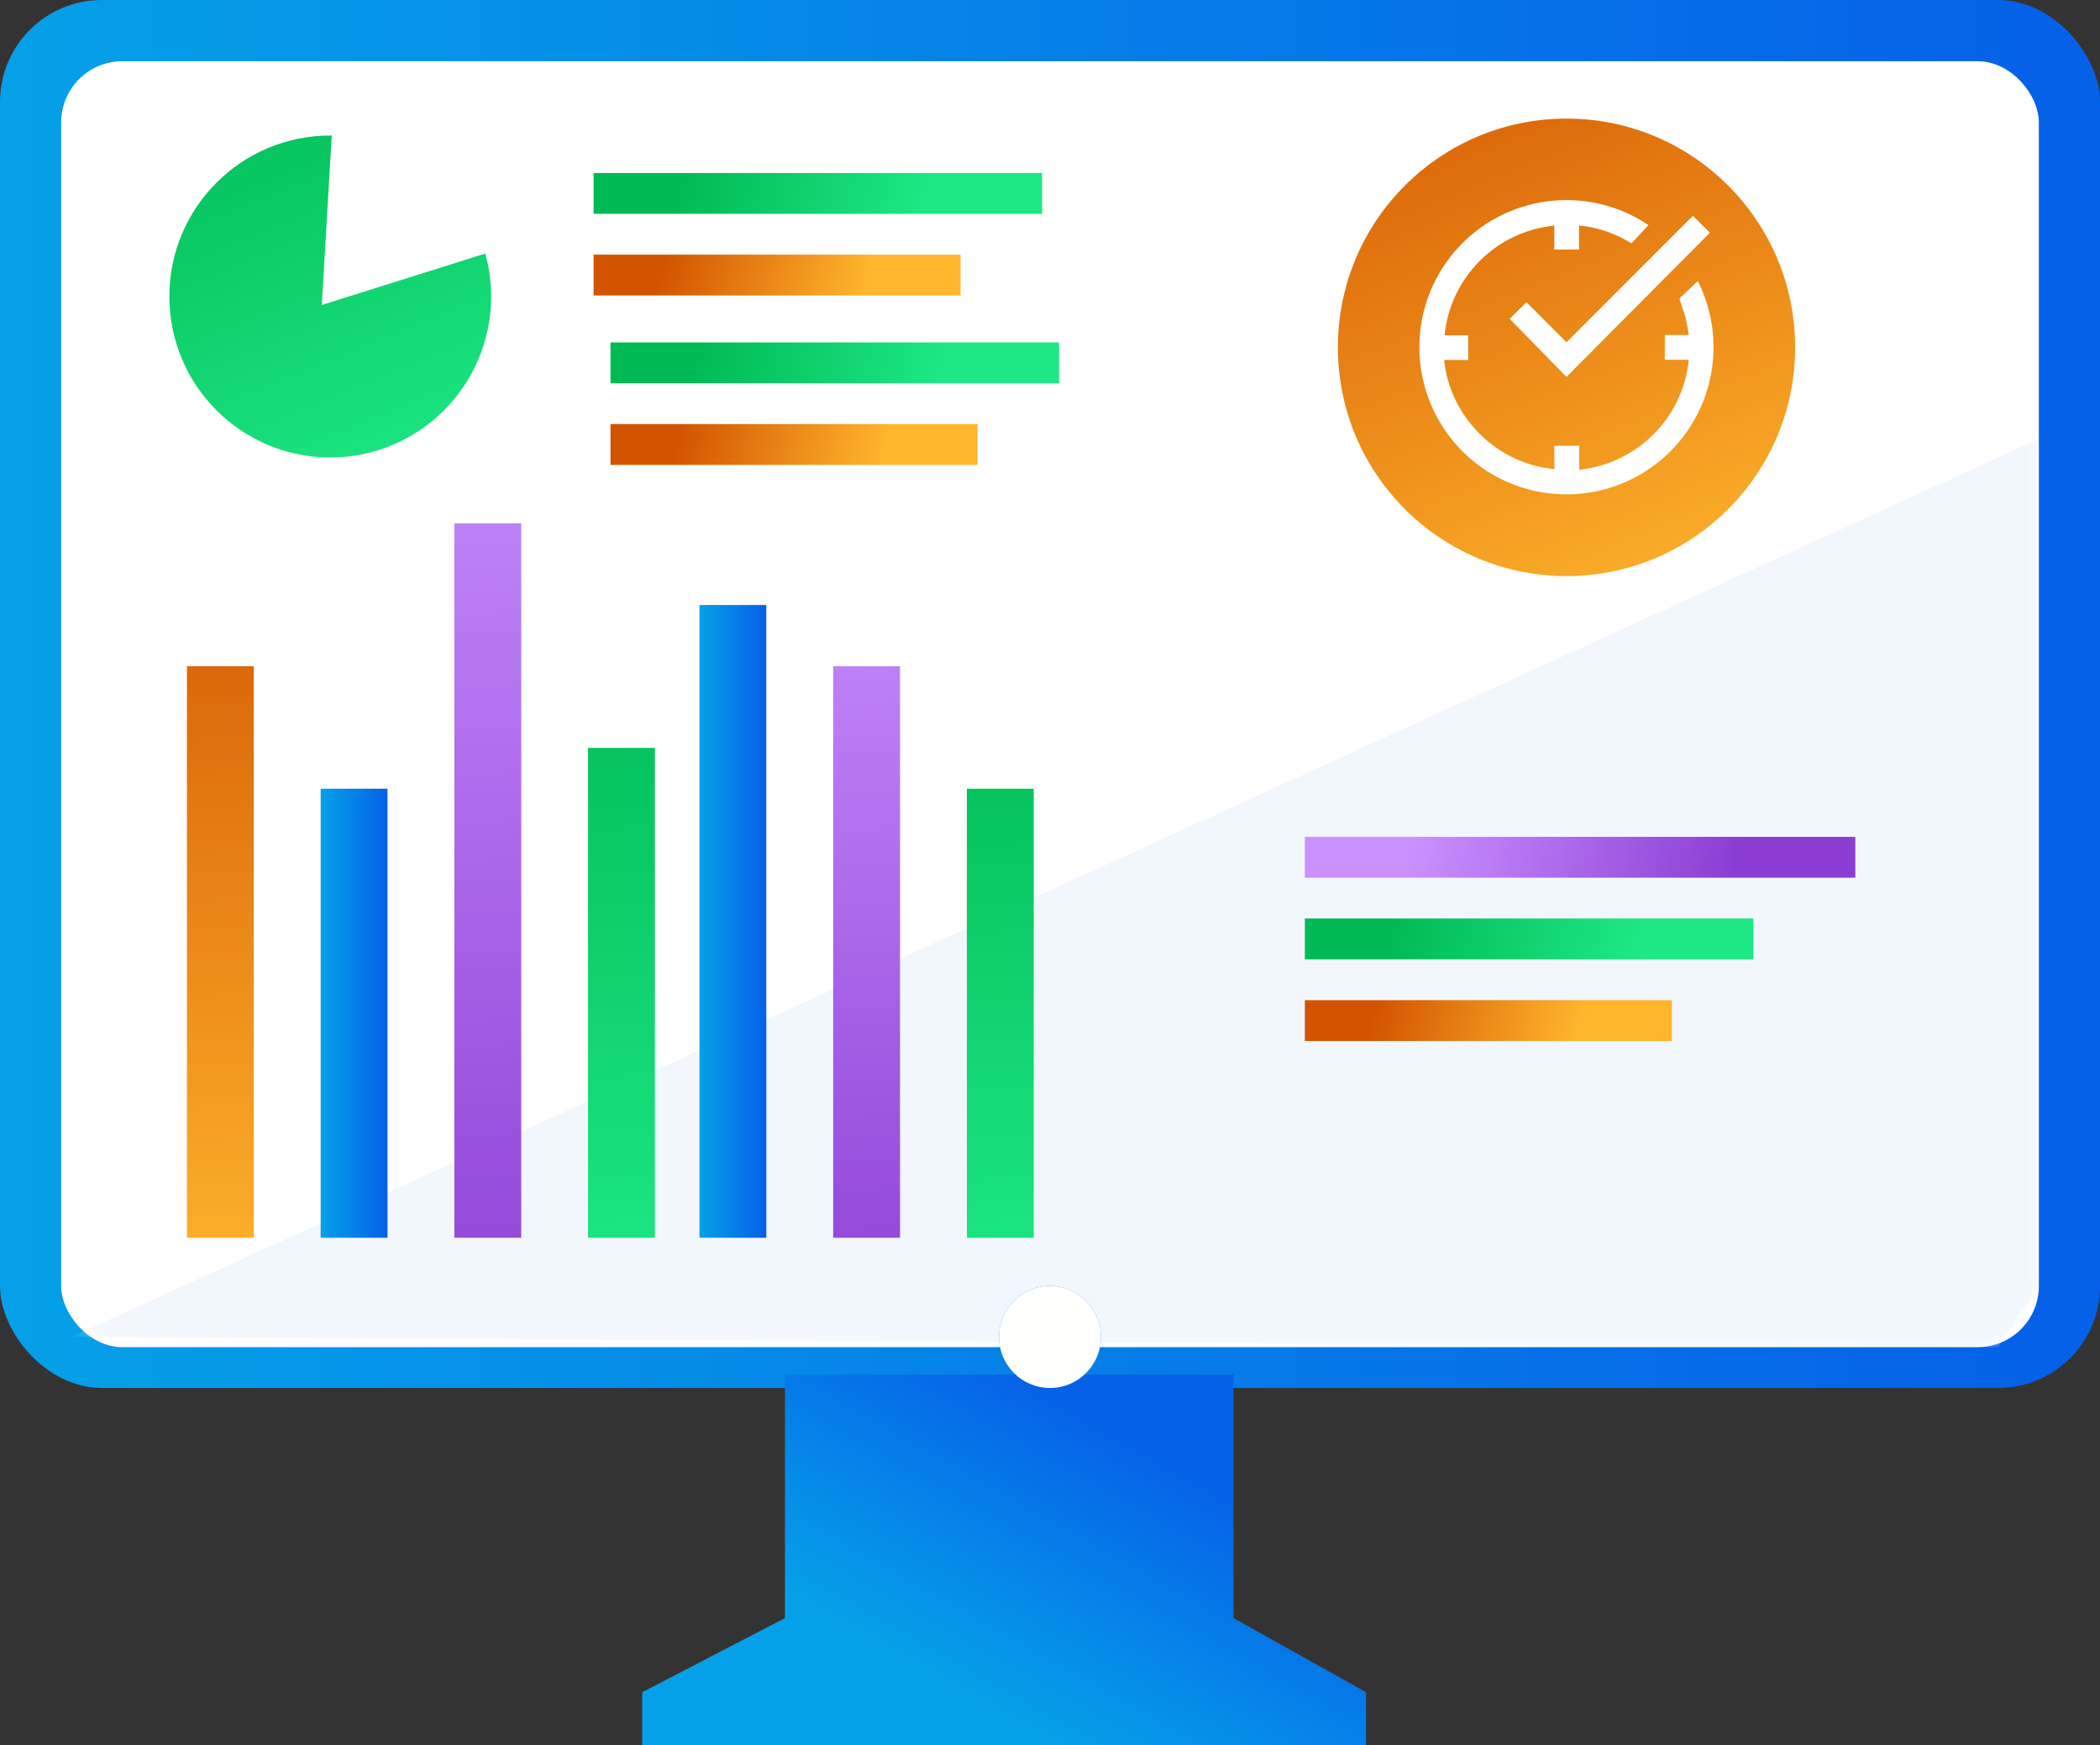
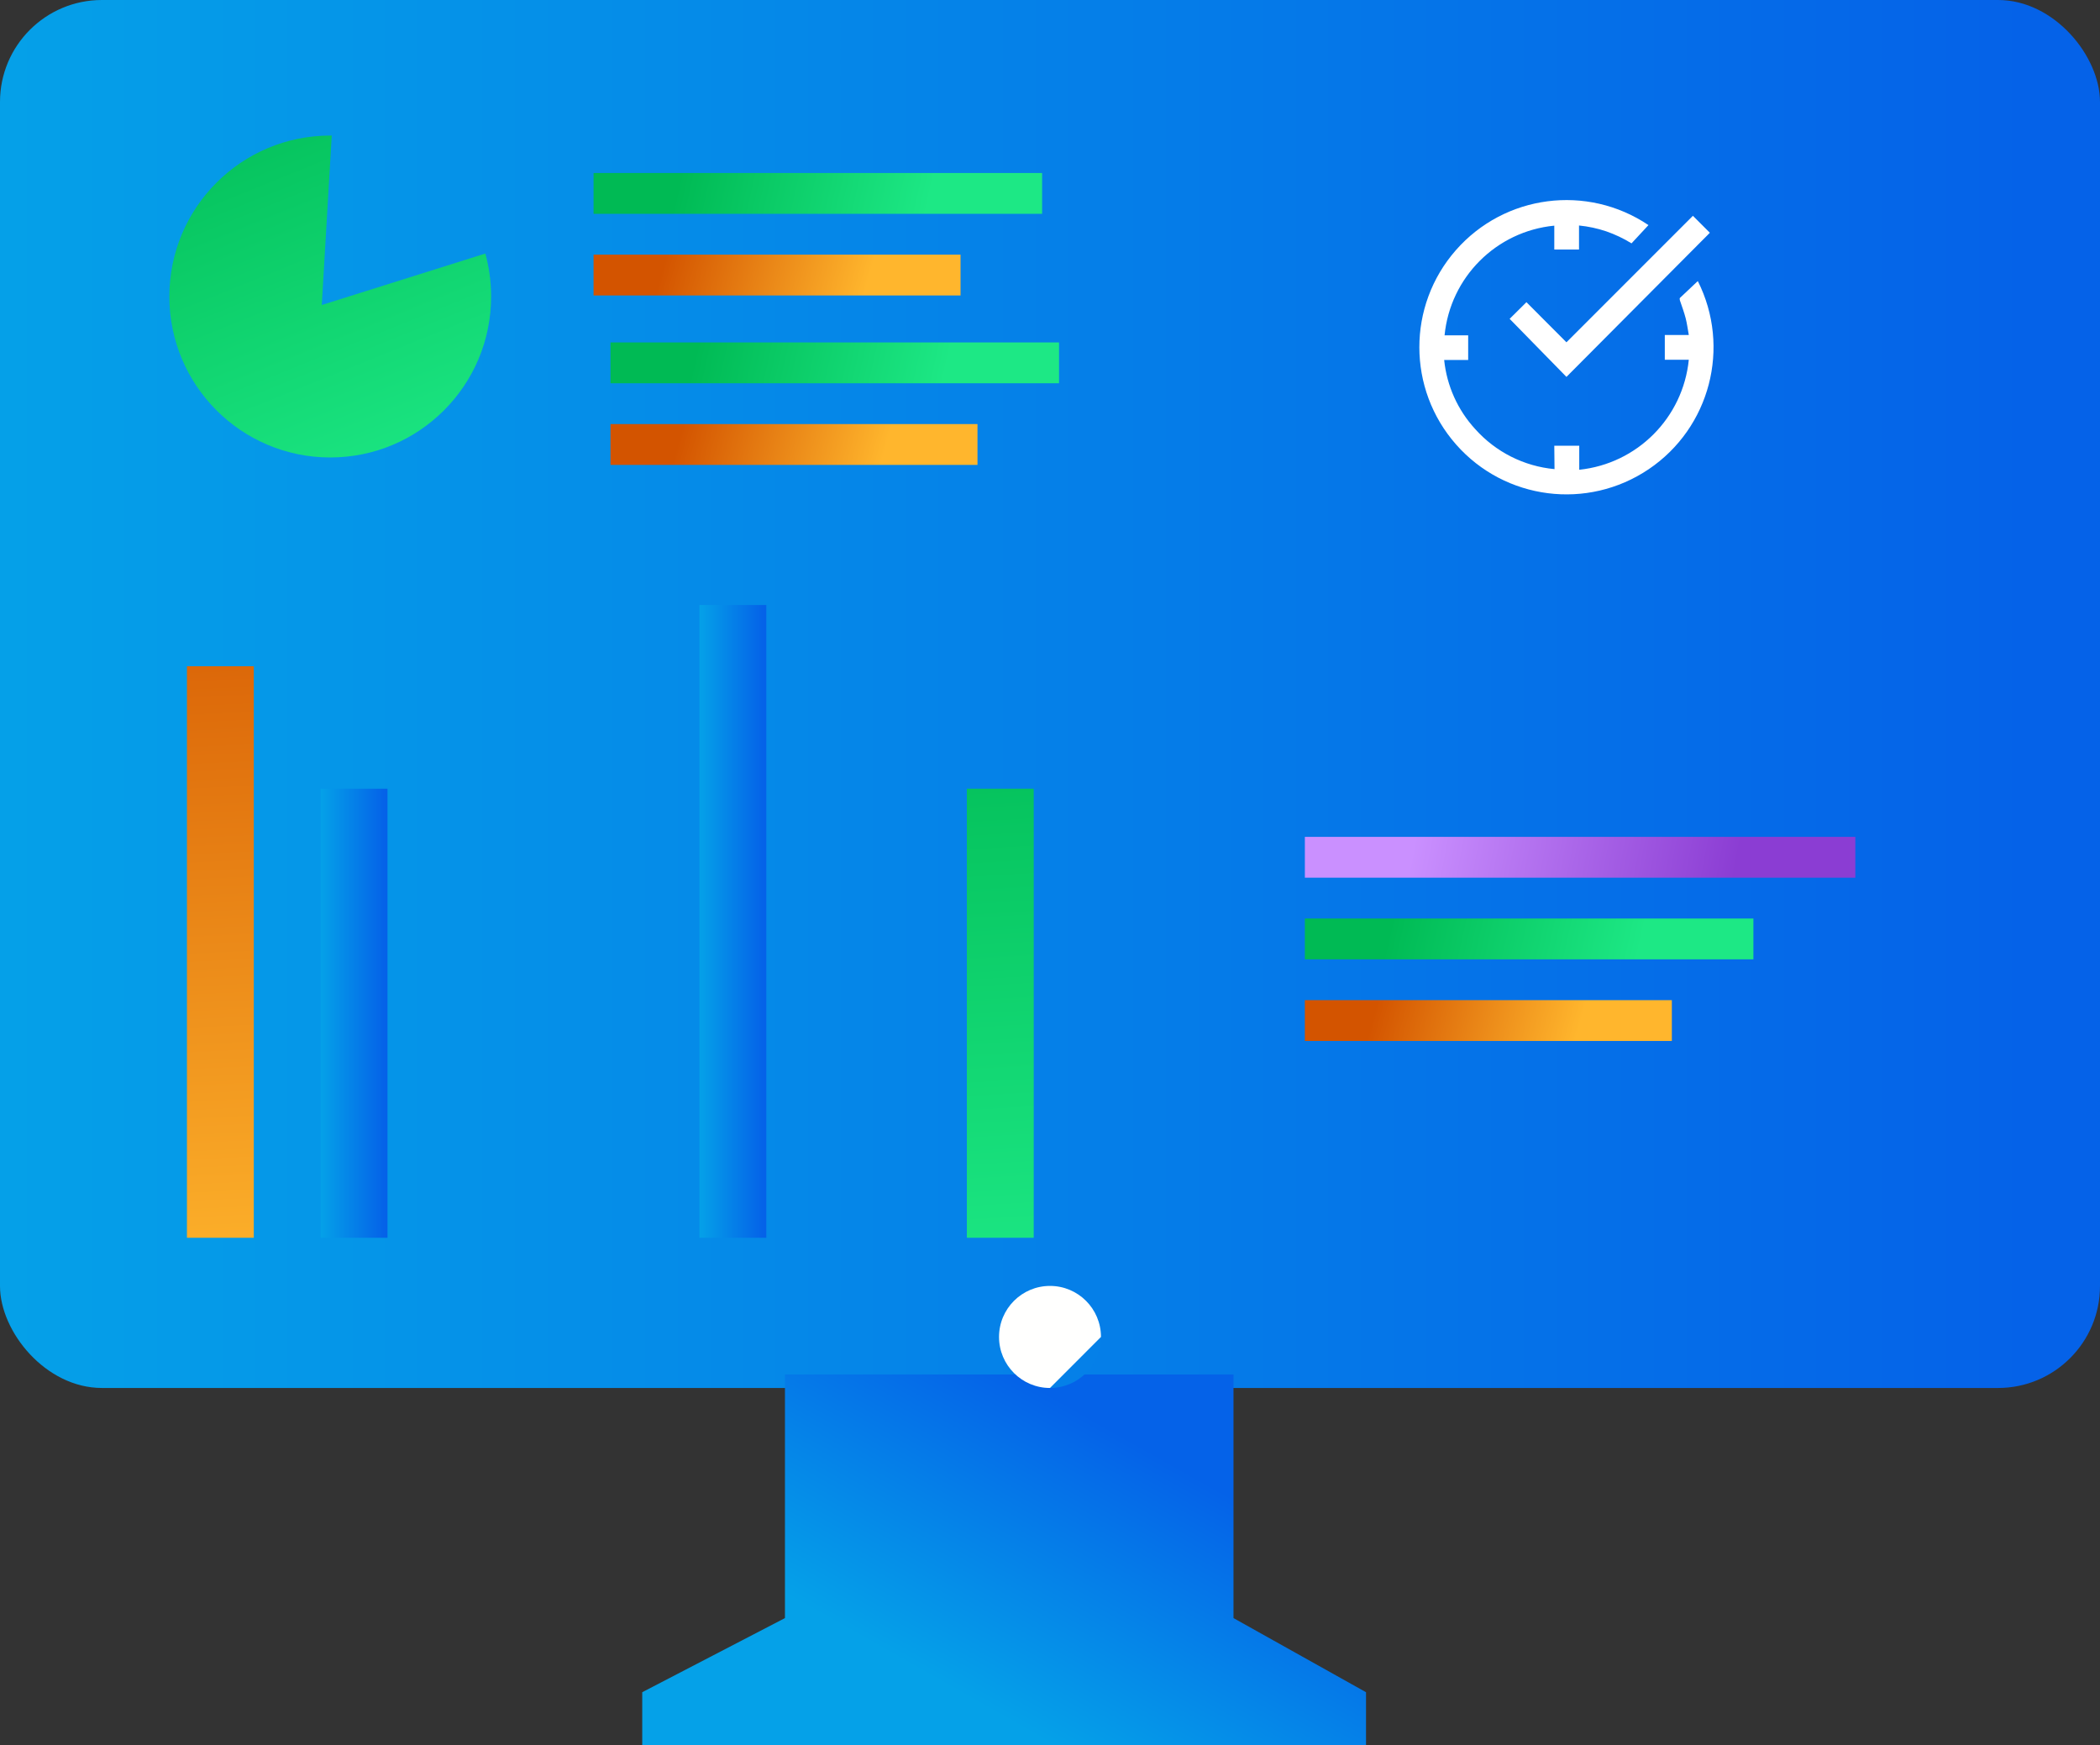
<svg xmlns="http://www.w3.org/2000/svg" xmlns:xlink="http://www.w3.org/1999/xlink" width="136px" height="113px" viewBox="0 0 136 113" version="1.1">
  <rect x="0" y="0" width="136" height="113" fill="#333333" stroke="none" />
  <title>Group</title>
  <defs>
    <linearGradient x1="-0.618%" y1="50%" x2="96.185%" y2="50%" id="linearGradient-1">
      <stop stop-color="#05A1E8" offset="0%" />
      <stop stop-color="#0562E8" offset="100%" />
    </linearGradient>
-     <rect id="path-2" x="0" y="0" width="128.078" height="83.263" rx="3.96" />
    <linearGradient x1="13.988%" y1="53.06%" x2="61.078%" y2="10.489%" id="linearGradient-4">
      <stop stop-color="#05A1E8" offset="0%" />
      <stop stop-color="#0562E8" offset="100%" />
    </linearGradient>
    <linearGradient x1="-0.618%" y1="50%" x2="96.185%" y2="50%" id="linearGradient-5">
      <stop stop-color="#05A1E8" offset="0%" />
      <stop stop-color="#0562E8" offset="100%" />
    </linearGradient>
    <linearGradient x1="49.297%" y1="-28.337%" x2="50.561%" y2="112.548%" id="linearGradient-6">
      <stop stop-color="#00BA54" offset="0%" />
      <stop stop-color="#1DE885" offset="100%" />
    </linearGradient>
    <linearGradient x1="49.409%" y1="-28.337%" x2="50.472%" y2="112.548%" id="linearGradient-7">
      <stop stop-color="#00BA54" offset="0%" />
      <stop stop-color="#1DE885" offset="100%" />
    </linearGradient>
    <linearGradient x1="78.691%" y1="50.407%" x2="19.265%" y2="49.564%" id="linearGradient-8">
      <stop stop-color="#8B3DD3" offset="0%" />
      <stop stop-color="#CA90FF" offset="100%" />
    </linearGradient>
    <linearGradient x1="18.278%" y1="49.351%" x2="75.32%" y2="50.518%" id="linearGradient-9">
      <stop stop-color="#00BA54" offset="0%" />
      <stop stop-color="#1DE885" offset="100%" />
    </linearGradient>
    <linearGradient x1="18.282%" y1="49.031%" x2="75.323%" y2="50.774%" id="linearGradient-10">
      <stop stop-color="#D35400" offset="0%" />
      <stop stop-color="#FFB62D" offset="100%" />
    </linearGradient>
    <linearGradient x1="49.566%" y1="-28.345%" x2="50.347%" y2="112.548%" id="linearGradient-11">
      <stop stop-color="#D35400" offset="0%" />
      <stop stop-color="#FFB62D" offset="100%" />
    </linearGradient>
    <linearGradient x1="50.393%" y1="124.103%" x2="49.579%" y2="-29.379%" id="linearGradient-12">
      <stop stop-color="#8B3DD3" offset="0%" />
      <stop stop-color="#CA90FF" offset="100%" />
    </linearGradient>
    <linearGradient x1="-0.618%" y1="50%" x2="96.185%" y2="50%" id="linearGradient-13">
      <stop stop-color="#05A1E8" offset="0%" />
      <stop stop-color="#0562E8" offset="100%" />
    </linearGradient>
    <linearGradient x1="50.251%" y1="124.103%" x2="49.731%" y2="-29.379%" id="linearGradient-14">
      <stop stop-color="#8B3DD3" offset="0%" />
      <stop stop-color="#CA90FF" offset="100%" />
    </linearGradient>
    <linearGradient x1="18.296%" y1="-28.337%" x2="75.305%" y2="112.548%" id="linearGradient-15">
      <stop stop-color="#00BA54" offset="0%" />
      <stop stop-color="#1DE885" offset="100%" />
    </linearGradient>
    <linearGradient x1="18.3%" y1="-28.345%" x2="75.309%" y2="112.548%" id="linearGradient-16">
      <stop stop-color="#D35400" offset="0%" />
      <stop stop-color="#FFB62D" offset="100%" />
    </linearGradient>
  </defs>
  <g id="Page-1" stroke="none" stroke-width="1" fill="none" fill-rule="evenodd">
    <g id="Artboard-Copy-5" transform="translate(-2, -14)">
      <g id="Group" transform="translate(2, 14)">
        <g id="Group-9">
          <rect id="Rectangle" fill="url(#linearGradient-1)" fill-rule="nonzero" x="0" y="0" width="136" height="89.871" rx="6.6" />
          <g id="Path-4" transform="translate(3.961, 3.965)">
            <mask id="mask-3" fill="white">
              <use xlink:href="#path-2" />
            </mask>
            <use id="Mask" fill="#FFFFFF" xlink:href="#path-2" />
            <polygon fill="#E8F1FC" opacity="0.736" mask="url(#mask-3)" points="0.66 82.602 128.078 24.45 128.078 79.298 125.437 83.263" />
          </g>
          <polyline id="Path-2" fill="url(#linearGradient-4)" fill-rule="nonzero" points="50.835 89 50.835 104.771 41.592 109.571 41.592 113 88.466 113 88.466 109.571 79.883 104.771 79.883 89 51.495 89" />
          <path d="M71.301,86.568 C71.301,84.743 69.823,83.263 68,83.263 C66.177,83.263 64.699,84.743 64.699,86.568 C64.699,88.392 66.177,89.871 68,89.871 C69.823,89.871 71.301,88.392 71.301,86.568" id="Fill-26" fill="#0580E8" />
          <rect id="Rectangle" fill="url(#linearGradient-5)" fill-rule="nonzero" x="20.766" y="51.069" width="4.329" height="29.076" />
          <rect id="Rectangle-Copy-45" fill="url(#linearGradient-6)" fill-rule="nonzero" x="62.616" y="51.069" width="4.329" height="29.076" />
-           <path d="M71.301,86.567 C71.301,84.742 69.823,83.263 68,83.263 C66.177,83.263 64.699,84.742 64.699,86.567 C64.699,88.392 66.177,89.871 68,89.871 C69.823,89.871 71.301,88.392 71.301,86.567" id="Fill-25" fill="#FFFFFE" />
-           <rect id="Rectangle-Copy-3" fill="url(#linearGradient-7)" fill-rule="nonzero" x="38.083" y="48.426" width="4.329" height="31.719" />
+           <path d="M71.301,86.567 C71.301,84.742 69.823,83.263 68,83.263 C66.177,83.263 64.699,84.742 64.699,86.567 C64.699,88.392 66.177,89.871 68,89.871 " id="Fill-25" fill="#FFFFFE" />
          <rect id="Rectangle" fill="url(#linearGradient-8)" fill-rule="nonzero" x="84.505" y="54.187" width="35.65" height="2.643" />
          <rect id="Rectangle-Copy-4" fill="url(#linearGradient-9)" fill-rule="nonzero" x="84.505" y="59.474" width="29.049" height="2.643" />
          <rect id="Rectangle-Copy-6" fill="url(#linearGradient-9)" fill-rule="nonzero" x="38.44" y="11.202" width="29.049" height="2.643" />
          <rect id="Rectangle-Copy-8" fill="url(#linearGradient-9)" fill-rule="nonzero" x="39.537" y="22.173" width="29.049" height="2.643" />
          <rect id="Rectangle-Copy-5" fill="url(#linearGradient-10)" fill-rule="nonzero" x="84.505" y="64.76" width="23.767" height="2.643" />
          <rect id="Rectangle-Copy-7" fill="url(#linearGradient-10)" fill-rule="nonzero" x="38.44" y="16.488" width="23.767" height="2.643" />
          <rect id="Rectangle-Copy-9" fill="url(#linearGradient-10)" fill-rule="nonzero" x="39.537" y="27.459" width="23.767" height="2.643" />
          <rect id="Rectangle-Copy" fill="url(#linearGradient-11)" fill-rule="nonzero" x="12.107" y="43.139" width="4.329" height="37.006" />
-           <rect id="Rectangle-Copy-50" fill="url(#linearGradient-12)" fill-rule="nonzero" x="53.958" y="43.139" width="4.329" height="37.006" />
          <rect id="Rectangle-Copy-44" fill="url(#linearGradient-13)" fill-rule="nonzero" x="45.299" y="39.174" width="4.329" height="40.971" />
-           <rect id="Rectangle-Copy-2" fill="url(#linearGradient-14)" fill-rule="nonzero" x="29.425" y="33.888" width="4.329" height="46.257" />
          <path d="M21.387,8.777 C21.42,8.777 21.452,8.777 21.484,8.777 L20.839,19.748 L31.431,16.417 C31.676,17.302 31.806,18.235 31.806,19.199 C31.806,24.955 27.142,29.621 21.387,29.621 C15.633,29.621 10.968,24.955 10.968,19.199 C10.968,13.443 15.633,8.777 21.387,8.777 Z" id="Combined-Shape" fill="url(#linearGradient-15)" fill-rule="nonzero" />
        </g>
        <g id="Group-6-Copy" transform="translate(86.645, 7.68)" fill-rule="nonzero">
-           <ellipse id="Oval" fill="url(#linearGradient-16)" cx="14.806" cy="14.811" rx="14.806" ry="14.811" />
          <path d="M14.014,21.182 L15.63,21.182 L15.63,22.737 C19.385,22.345 22.348,19.371 22.725,15.614 L21.171,15.614 L21.171,14.012 L22.725,14.012 C22.658,13.639 22.611,13.276 22.523,12.929 C22.435,12.582 22.28,12.156 22.15,11.773 C22.15,11.711 22.114,11.669 22.15,11.612 L23.264,10.56 L23.311,10.524 C25.462,14.804 24.101,20.017 20.133,22.698 C16.164,25.38 10.822,24.697 7.655,21.103 C4.488,17.509 4.481,12.122 7.639,8.52 C10.797,4.918 16.138,4.223 20.113,6.895 L19.015,8.077 C18.499,7.758 17.95,7.498 17.377,7.299 C16.806,7.107 16.215,6.98 15.615,6.921 L15.615,8.476 L14.014,8.476 L14.014,6.931 C10.253,7.297 7.277,10.272 6.908,14.033 L8.437,14.033 L8.437,15.63 L6.882,15.63 C7.053,17.299 7.758,18.868 8.893,20.104 C10.216,21.586 12.051,22.512 14.029,22.696 L14.014,21.182 Z" id="Path" fill="#FFFFFF" />
          <polygon id="Path" fill="#FFFFFF" points="14.801 14.484 22.99 6.293 24.088 7.392 14.801 16.724 11.122 12.965 12.21 11.887" />
        </g>
      </g>
    </g>
  </g>
</svg>